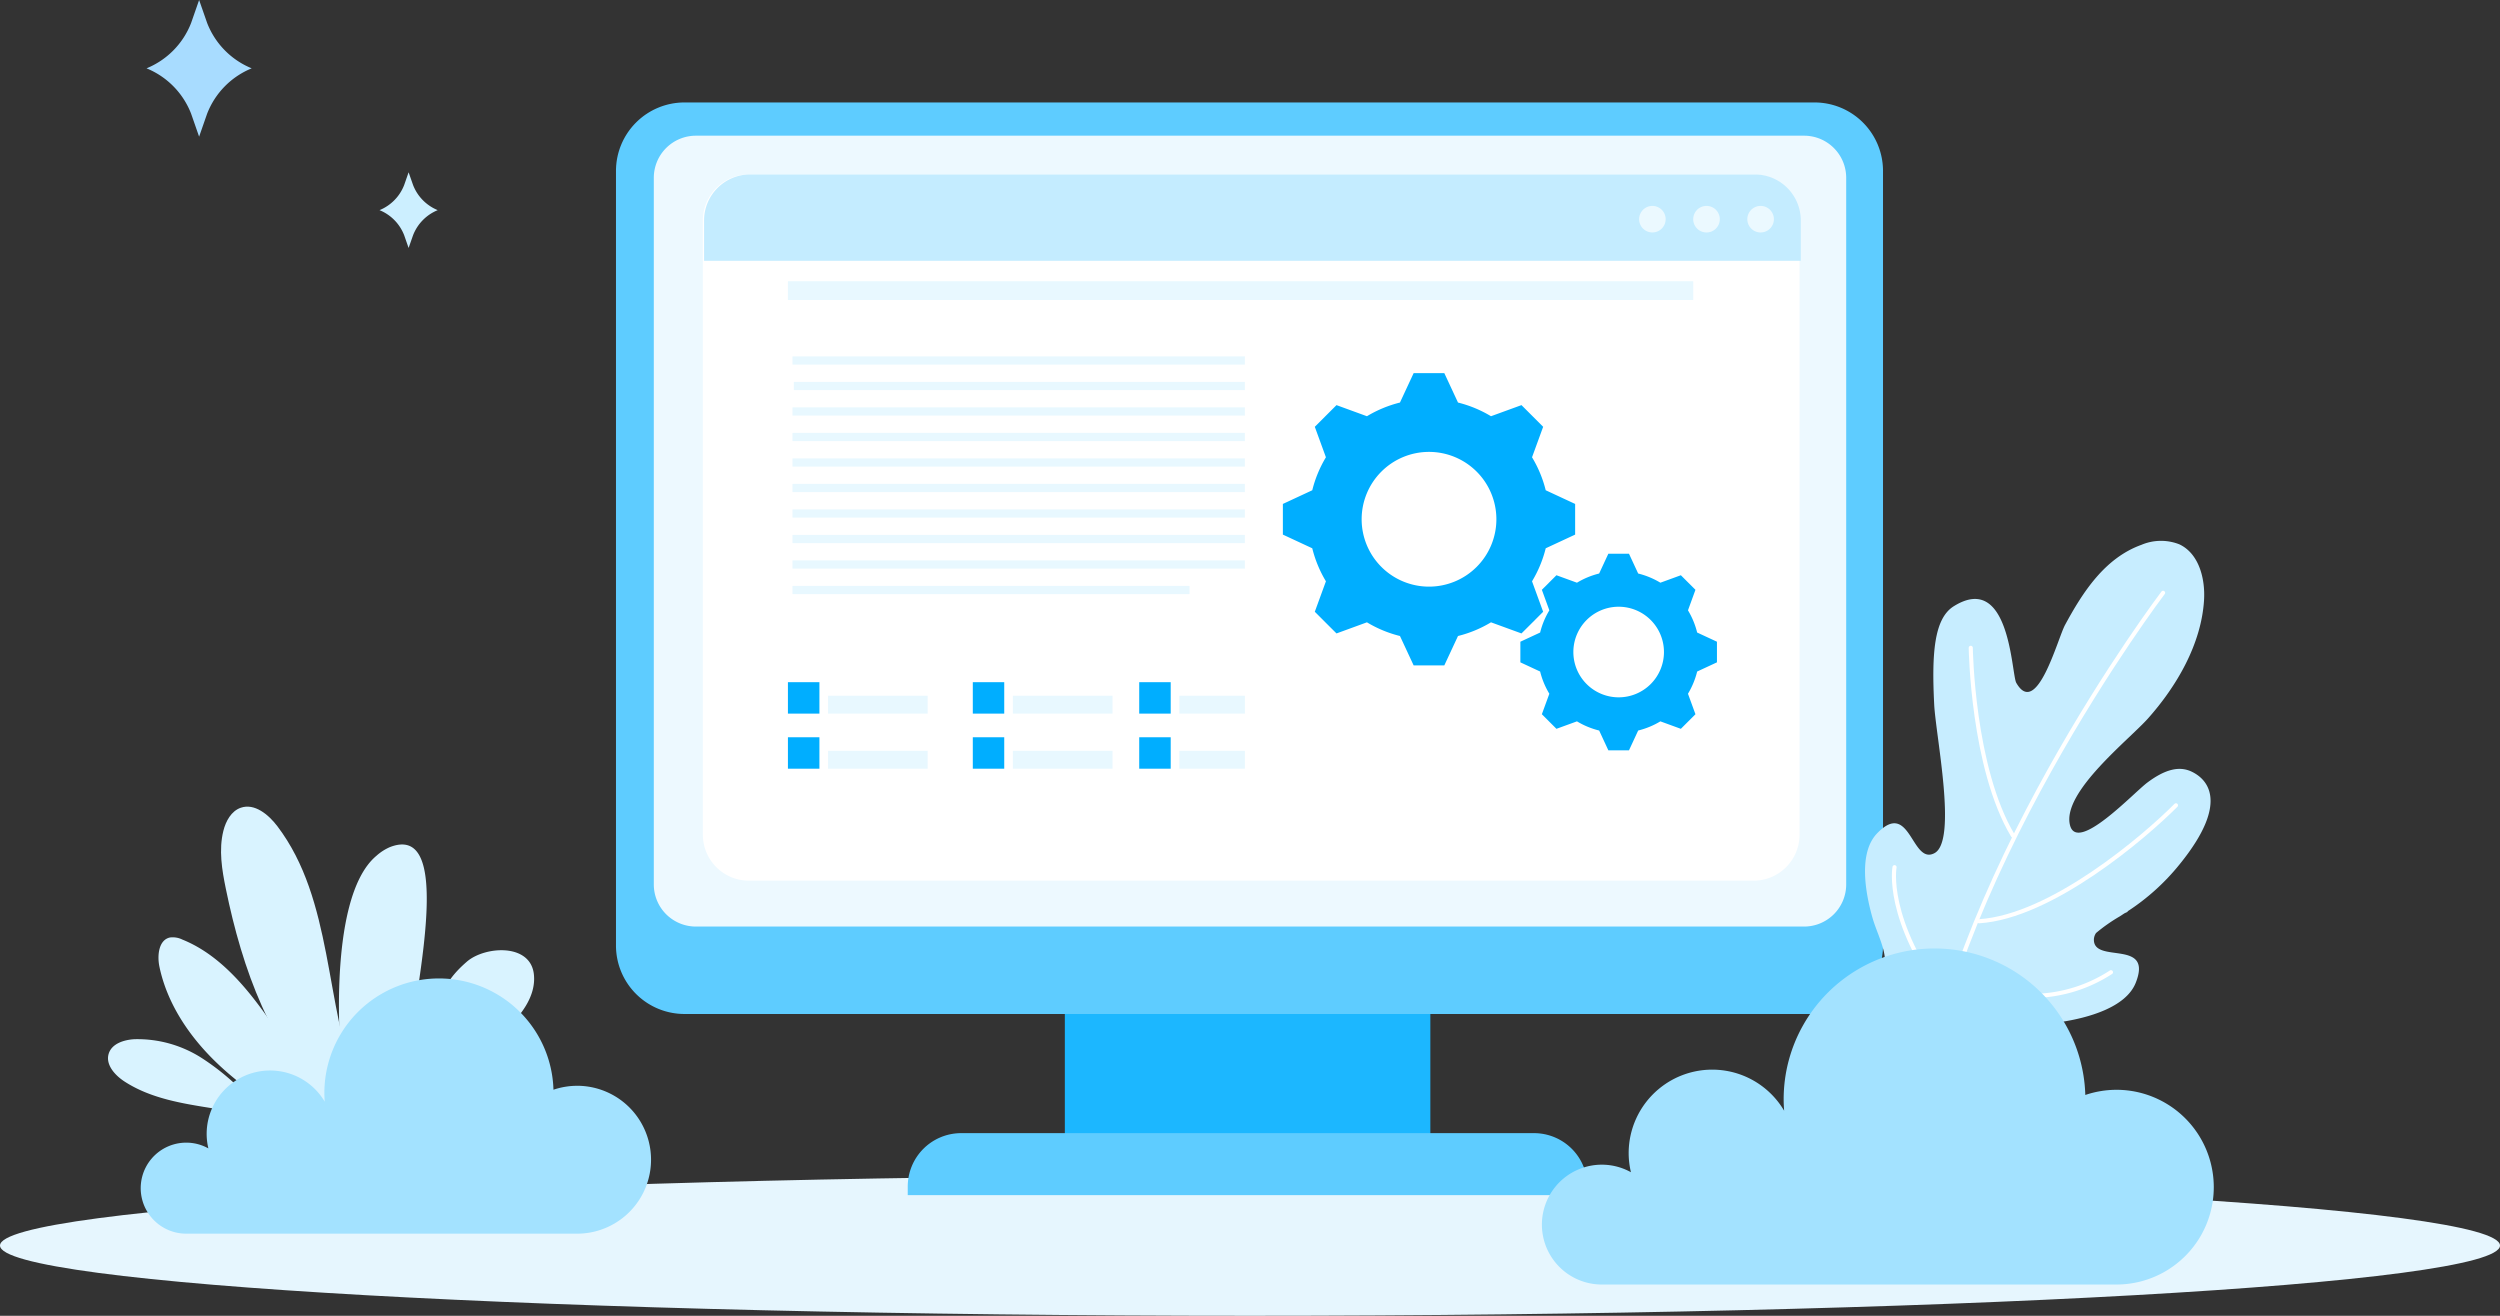
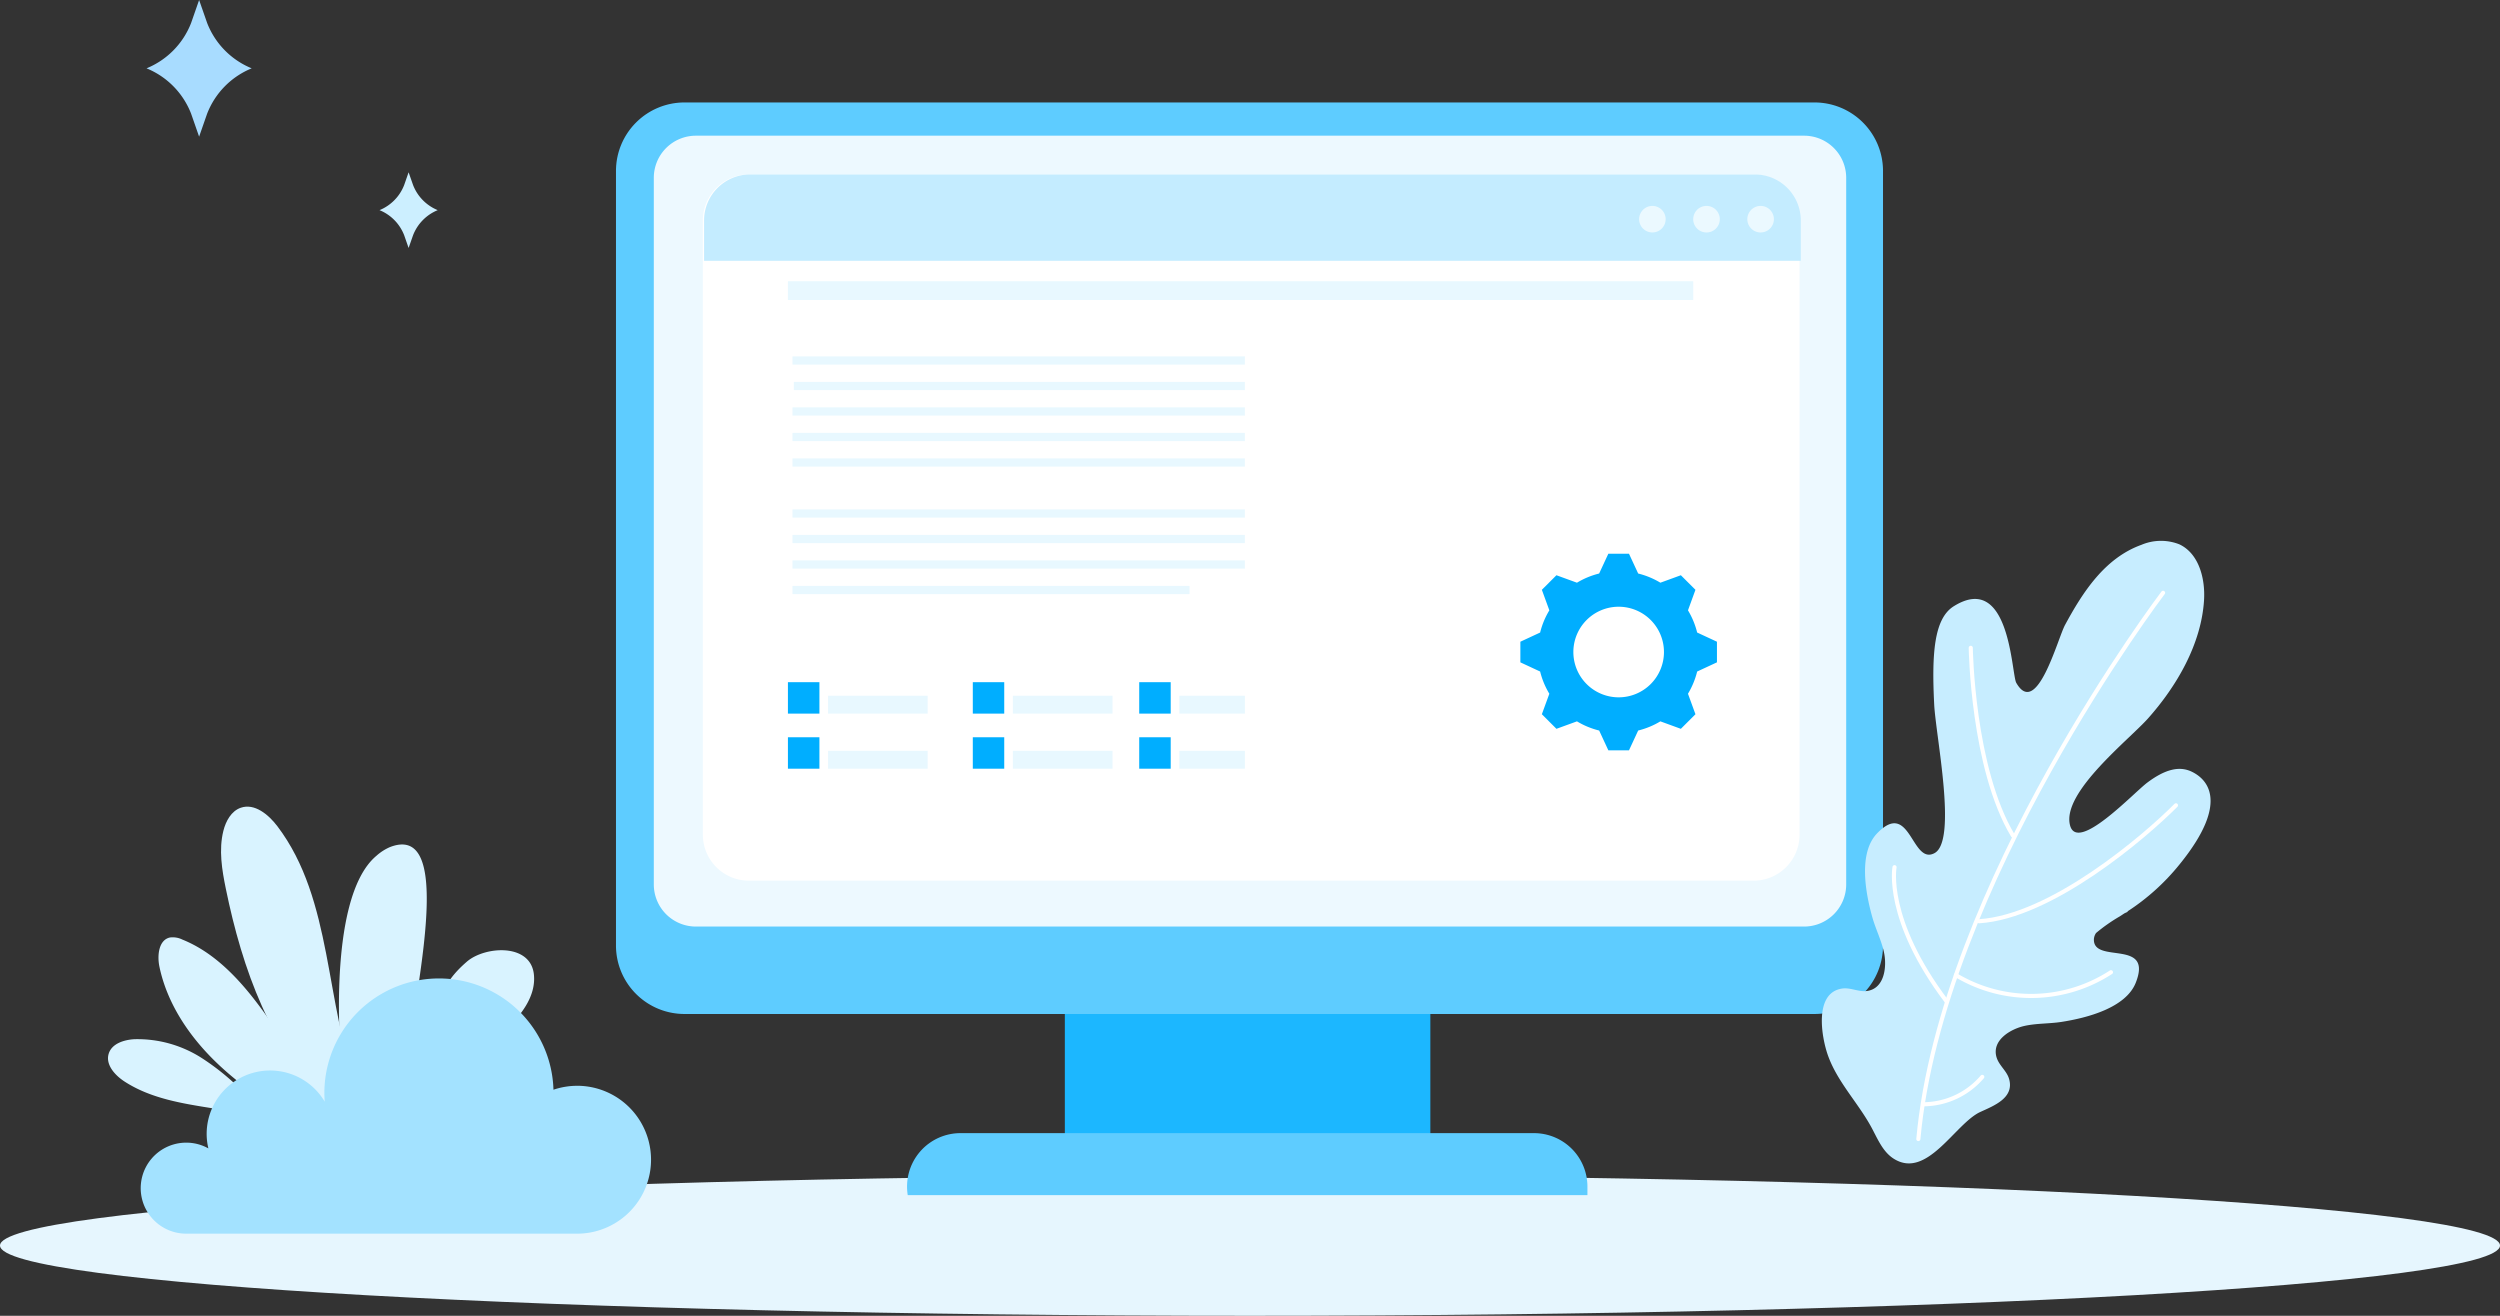
<svg xmlns="http://www.w3.org/2000/svg" width="475" height="250" viewBox="0 0 475 250">
  <rect x="0" y="0" width="475" height="250" fill="#333333" stroke="none" />
  <defs>
    <style>.a{fill:#d9f3ff;}.b{fill:#e6f6fe;}.c{fill:#1cb7ff;}.d{fill:#5eccff;}.e{fill:#edf9ff;}.f{fill:#fff;}.g{fill:#c4ecff;}.h{fill:#ebf9ff;}.i{fill:#e8f8ff;}.j{fill:#00aeff;}.k{fill:#c7edff;}.l{fill:none;stroke:#fff;stroke-linecap:round;stroke-linejoin:round;stroke-width:0.783px;}.m{fill:#a8dcff;}.n{fill:#ccefff;}.o{fill:#a3e2ff;}</style>
  </defs>
  <g transform="translate(-3418.587 -1303.391)">
    <path class="a" d="M3481.373,1513.406c-11.313-10.552-16.762-25.954-19.87-41.111-.75-3.647-1.375-7.439-.474-11.049.463-1.847,1.495-3.744,3.287-4.378,2.631-.924,5.29,1.286,6.979,3.514,10.638,14.042,8.941,33.744,15.333,50.164" />
    <path class="a" d="M3467,1513.286a45.723,45.723,0,0,0-10.075-8.866,22.642,22.642,0,0,0-12.778-3.581c-1.994.106-4.3.831-4.9,2.731-.663,2.087,1.163,4.115,3,5.31,10.06,6.526,24.162,3.73,34.131,10.4" />
    <path class="a" d="M3476.867,1517.625c-6.1-3.669-12.172-7.512-17.279-12.464s-9.256-11.133-10.712-18.1c-.448-2.149-.135-5.1,2.014-5.549a4.144,4.144,0,0,1,2.354.4c5.927,2.392,10.535,7.212,14.384,12.314s7.17,10.622,11.566,15.266a5.376,5.376,0,0,0,2.291,1.649,2,2,0,0,0,2.415-.972,2.721,2.721,0,0,0-.027-1.575c-.659-2.843-3.473-34.477,6.223-42.592a9.5,9.5,0,0,1,2.569-1.659c14.778-5.78,1.234,40.377,3.5,44.7,5.366-15.932,6.654-19.043,11.11-22.921,3.431-2.984,12.16-3.568,12.756,2.45.42,4.158-2.522,7.879-5.623,10.683-3.39,3.057-7.2,5.661-10.335,8.985s-5.615,7.593-5.5,12.163" />
    <path class="b" d="M3418.587,1540.043c0,7.374,106.325,13.348,237.5,13.348,131.162,0,237.5-5.974,237.5-13.348s-106.335-13.34-237.5-13.34C3524.912,1526.7,3418.587,1532.675,3418.587,1540.043Z" />
    <rect class="c" width="69.448" height="26.614" transform="translate(3620.905 1493.694)" />
    <path class="d" d="M3763.346,1496.048h-214.71a13.01,13.01,0,0,1-13.013-13.014v-147.16a13.019,13.019,0,0,1,13.013-13.017h214.71a13.015,13.015,0,0,1,13.013,13.017v147.16A13.006,13.006,0,0,1,3763.346,1496.048Z" />
-     <path class="d" d="M10.154,0H118.99a10.151,10.151,0,0,1,10.151,10.151v1.625a0,0,0,0,1,0,0H0a0,0,0,0,1,0,0V10.154A10.154,10.154,0,0,1,10.154,0Z" transform="translate(3591.058 1518.688)" />
+     <path class="d" d="M10.154,0H118.99a10.151,10.151,0,0,1,10.151,10.151v1.625a0,0,0,0,1,0,0H0a0,0,0,0,1,0,0A10.154,10.154,0,0,1,10.154,0Z" transform="translate(3591.058 1518.688)" />
    <path class="e" d="M8,0H218.554a8,8,0,0,1,8,8V142.264a8,8,0,0,1-8,8H8a8,8,0,0,1-8-8V8A8,8,0,0,1,8,0Z" transform="translate(3542.81 1329.173)" />
    <path class="f" d="M3751.764,1470.722H3560.878a8.752,8.752,0,0,1-8.748-8.757V1345.278a8.747,8.747,0,0,1,8.748-8.742h190.886a8.741,8.741,0,0,1,8.74,8.742v116.687A8.747,8.747,0,0,1,3751.764,1470.722Z" />
    <path class="g" d="M3751.994,1336.536H3561.111a8.747,8.747,0,0,0-8.749,8.742v7.661h208.375v-7.661A8.742,8.742,0,0,0,3751.994,1336.536Z" />
    <path class="h" d="M3735.063,1345.038a2.521,2.521,0,1,1-2.522-2.523A2.519,2.519,0,0,1,3735.063,1345.038Z" />
    <path class="h" d="M3745.348,1345.038a2.524,2.524,0,1,1-2.529-2.523A2.526,2.526,0,0,1,3745.348,1345.038Z" />
    <path class="h" d="M3755.627,1345.038a2.523,2.523,0,1,1-2.525-2.523A2.523,2.523,0,0,1,3755.627,1345.038Z" />
    <rect class="i" width="172.01" height="3.561" transform="translate(3568.292 1356.826)" />
    <rect class="i" width="85.7" height="1.555" transform="translate(3569.416 1375.953)" />
    <rect class="i" width="85.956" height="1.559" transform="translate(3569.16 1380.79)" />
    <rect class="i" width="85.956" height="1.563" transform="translate(3569.16 1371.103)" />
    <rect class="i" width="85.956" height="1.56" transform="translate(3569.16 1385.639)" />
    <rect class="i" width="85.956" height="1.557" transform="translate(3569.16 1390.489)" />
-     <rect class="i" width="85.956" height="1.559" transform="translate(3569.16 1395.33)" />
    <rect class="i" width="85.956" height="1.561" transform="translate(3569.16 1400.173)" />
    <rect class="i" width="85.956" height="1.557" transform="translate(3569.16 1405.025)" />
    <rect class="i" width="85.956" height="1.561" transform="translate(3569.16 1409.868)" />
    <rect class="i" width="75.435" height="1.561" transform="translate(3569.16 1414.711)" />
    <rect class="j" width="5.984" height="5.972" transform="translate(3568.292 1433.006)" />
    <rect class="j" width="5.973" height="5.972" transform="translate(3603.419 1433.006)" />
    <rect class="j" width="5.981" height="5.972" transform="translate(3635.039 1433.006)" />
    <rect class="j" width="5.981" height="5.973" transform="translate(3635.039 1443.471)" />
    <rect class="i" width="18.93" height="3.395" transform="translate(3575.913 1446.049)" />
    <rect class="i" width="18.93" height="3.394" transform="translate(3575.913 1435.584)" />
    <rect class="i" width="18.93" height="3.395" transform="translate(3611.036 1446.049)" />
    <rect class="i" width="18.93" height="3.394" transform="translate(3611.036 1435.584)" />
    <rect class="i" width="12.456" height="3.395" transform="translate(3642.661 1446.049)" />
    <rect class="i" width="12.456" height="3.394" transform="translate(3642.661 1435.584)" />
    <rect class="j" width="5.984" height="5.973" transform="translate(3568.292 1443.471)" />
    <rect class="j" width="5.973" height="5.973" transform="translate(3603.419 1443.471)" />
-     <path class="j" d="M3717.863,1404.965v-5.826l-5.59-2.6a22.655,22.655,0,0,0-2.6-6.265l2.112-5.791-2.056-2.059-2.062-2.06-5.791,2.11a22.83,22.83,0,0,0-6.269-2.6l-2.6-5.587h-5.828l-2.6,5.587a22.953,22.953,0,0,0-6.274,2.6l-5.783-2.11-2.062,2.06-2.061,2.059,2.113,5.791a22.768,22.768,0,0,0-2.594,6.265l-5.586,2.6v5.826l5.586,2.6a22.741,22.741,0,0,0,2.594,6.273l-2.113,5.788,2.061,2.062,2.062,2.055,5.783-2.112a22.8,22.8,0,0,0,6.274,2.6l2.6,5.584h5.828l2.6-5.584a22.7,22.7,0,0,0,6.27-2.6l5.79,2.112,2.062-2.055,2.056-2.062-2.112-5.788a22.629,22.629,0,0,0,2.6-6.273Zm-27.763,9.886a12.8,12.8,0,1,1,12.8-12.8A12.8,12.8,0,0,1,3690.1,1414.851Z" />
    <path class="j" d="M3744.808,1429.235v-3.917l-3.762-1.746a15.289,15.289,0,0,0-1.743-4.218l1.419-3.9-1.386-1.383-1.386-1.385-3.891,1.419a15.288,15.288,0,0,0-4.219-1.746l-1.747-3.761h-3.92l-1.746,3.761a15.19,15.19,0,0,0-4.216,1.746l-3.9-1.419-1.386,1.385-1.385,1.383,1.422,3.9a15.1,15.1,0,0,0-1.748,4.218l-3.756,1.746v3.917l3.756,1.748a15.084,15.084,0,0,0,1.748,4.219l-1.422,3.893,1.385,1.386,1.386,1.386,3.9-1.419a15.128,15.128,0,0,0,4.216,1.743l1.746,3.762h3.92l1.747-3.762a15.226,15.226,0,0,0,4.219-1.743l3.891,1.419,1.386-1.386,1.386-1.386-1.419-3.893a15.271,15.271,0,0,0,1.743-4.219Zm-18.674,6.649a8.607,8.607,0,1,1,8.606-8.609A8.607,8.607,0,0,1,3726.134,1435.884Z" />
    <path class="k" d="M3768.65,1491.207c1.516-.2,3.019.642,4.54.486,3.476-.372,3.935-4.628,3.357-7.344-.493-2.29-1.575-4.409-2.213-6.662-1.335-4.737-2.663-12.243.893-15.948,6.339-6.6,6.538,6.089,10.914,3.748s.246-22.228-.057-28.252c-.486-9.645-.04-16.324,3.731-18.666,10.71-6.661,10.937,12.934,11.864,14.557,3.885,6.809,7.863-8.4,9.268-11,3.368-6.227,7.537-12.7,14.517-15.22a9.521,9.521,0,0,1,7.2-.092c3.721,1.749,4.943,6.512,4.69,10.622-.518,8.334-5.181,16.309-10.626,22.438-3.643,4.092-16.42,14.07-14.84,20.3,1.365,5.384,12.046-6.115,14.7-8.1,3.308-2.47,6-3.2,8.374-2.088,2.41,1.127,7.835,5.2-2.241,17.618a42.213,42.213,0,0,1-9.957,8.981c.046.008.091.02.139.025-.219.1-.421.194-.631.291-.35.214-.683.465-1.039.667a31.974,31.974,0,0,0-4.4,3.1,2.4,2.4,0,0,0-.4,1.084c-.31,4.952,11.32-.14,7.943,8.371-1.9,4.771-9.271,6.681-14.135,7.435-2.317.353-4.695.25-6.982.753-2.712.6-6.392,2.786-5.285,6.1.489,1.448,1.882,2.464,2.324,3.928,1.1,3.658-2.923,5.16-5.443,6.32-4.821,2.207-10.207,13.072-16.608,8.789-2.018-1.352-3.012-3.889-4.135-5.941-2.526-4.624-6.407-8.54-8.205-13.555C3764.67,1500.506,3763.167,1491.955,3768.65,1491.207Z" />
    <path class="l" d="M3829.573,1416.023s-42.087,55.465-46.5,103.785" />
    <path class="l" d="M3793.032,1426.477s.311,22.858,8.009,35.684" />
    <path class="l" d="M3832.018,1456.4c-5.927,5.97-23.661,21.151-37.39,22.027" />
    <path class="l" d="M3778.549,1468.155s-1.907,9.858,9.9,25.514" />
-     <path class="l" d="M3770.715,1495.625a23.6,23.6,0,0,0,13.9,13.509" />
    <path class="l" d="M3795.219,1508a14.811,14.811,0,0,1-11.007,5.2" />
    <path class="l" d="M3819.669,1488.116a27.8,27.8,0,0,1-29.456.553" />
    <path class="m" d="M3457.943,1307.754l-1.524-4.363-1.521,4.363a15.266,15.266,0,0,1-8.47,8.62h0a15.268,15.268,0,0,1,8.47,8.617l1.521,4.367,1.524-4.367a15.253,15.253,0,0,1,8.467-8.617h0A15.251,15.251,0,0,1,3457.943,1307.754Z" />
    <path class="n" d="M3497.069,1338.544l-.847-2.417-.841,2.417a8.453,8.453,0,0,1-4.686,4.775h0a8.437,8.437,0,0,1,4.686,4.77l.841,2.416.847-2.416a8.436,8.436,0,0,1,4.686-4.77h0A8.452,8.452,0,0,1,3497.069,1338.544Z" />
-     <path class="o" d="M3820.705,1510.454a18.464,18.464,0,0,0-5.909.982,28.663,28.663,0,0,0-57.314.842c0,.723.038,1.438.093,2.149a15.873,15.873,0,0,0-29.542,8.078,15.67,15.67,0,0,0,.433,3.609,11.386,11.386,0,1,0-5.536,21.338h97.775a18.5,18.5,0,1,0,0-37Z" />
    <path class="o" d="M3528.232,1509.693a14.028,14.028,0,0,0-4.487.745,21.768,21.768,0,0,0-43.527.64c0,.552.027,1.094.067,1.633a12.054,12.054,0,0,0-22.433,6.134,11.832,11.832,0,0,0,.328,2.743,8.647,8.647,0,1,0-4.2,16.2h74.255a14.049,14.049,0,1,0,0-28.1Z" />
  </g>
</svg>